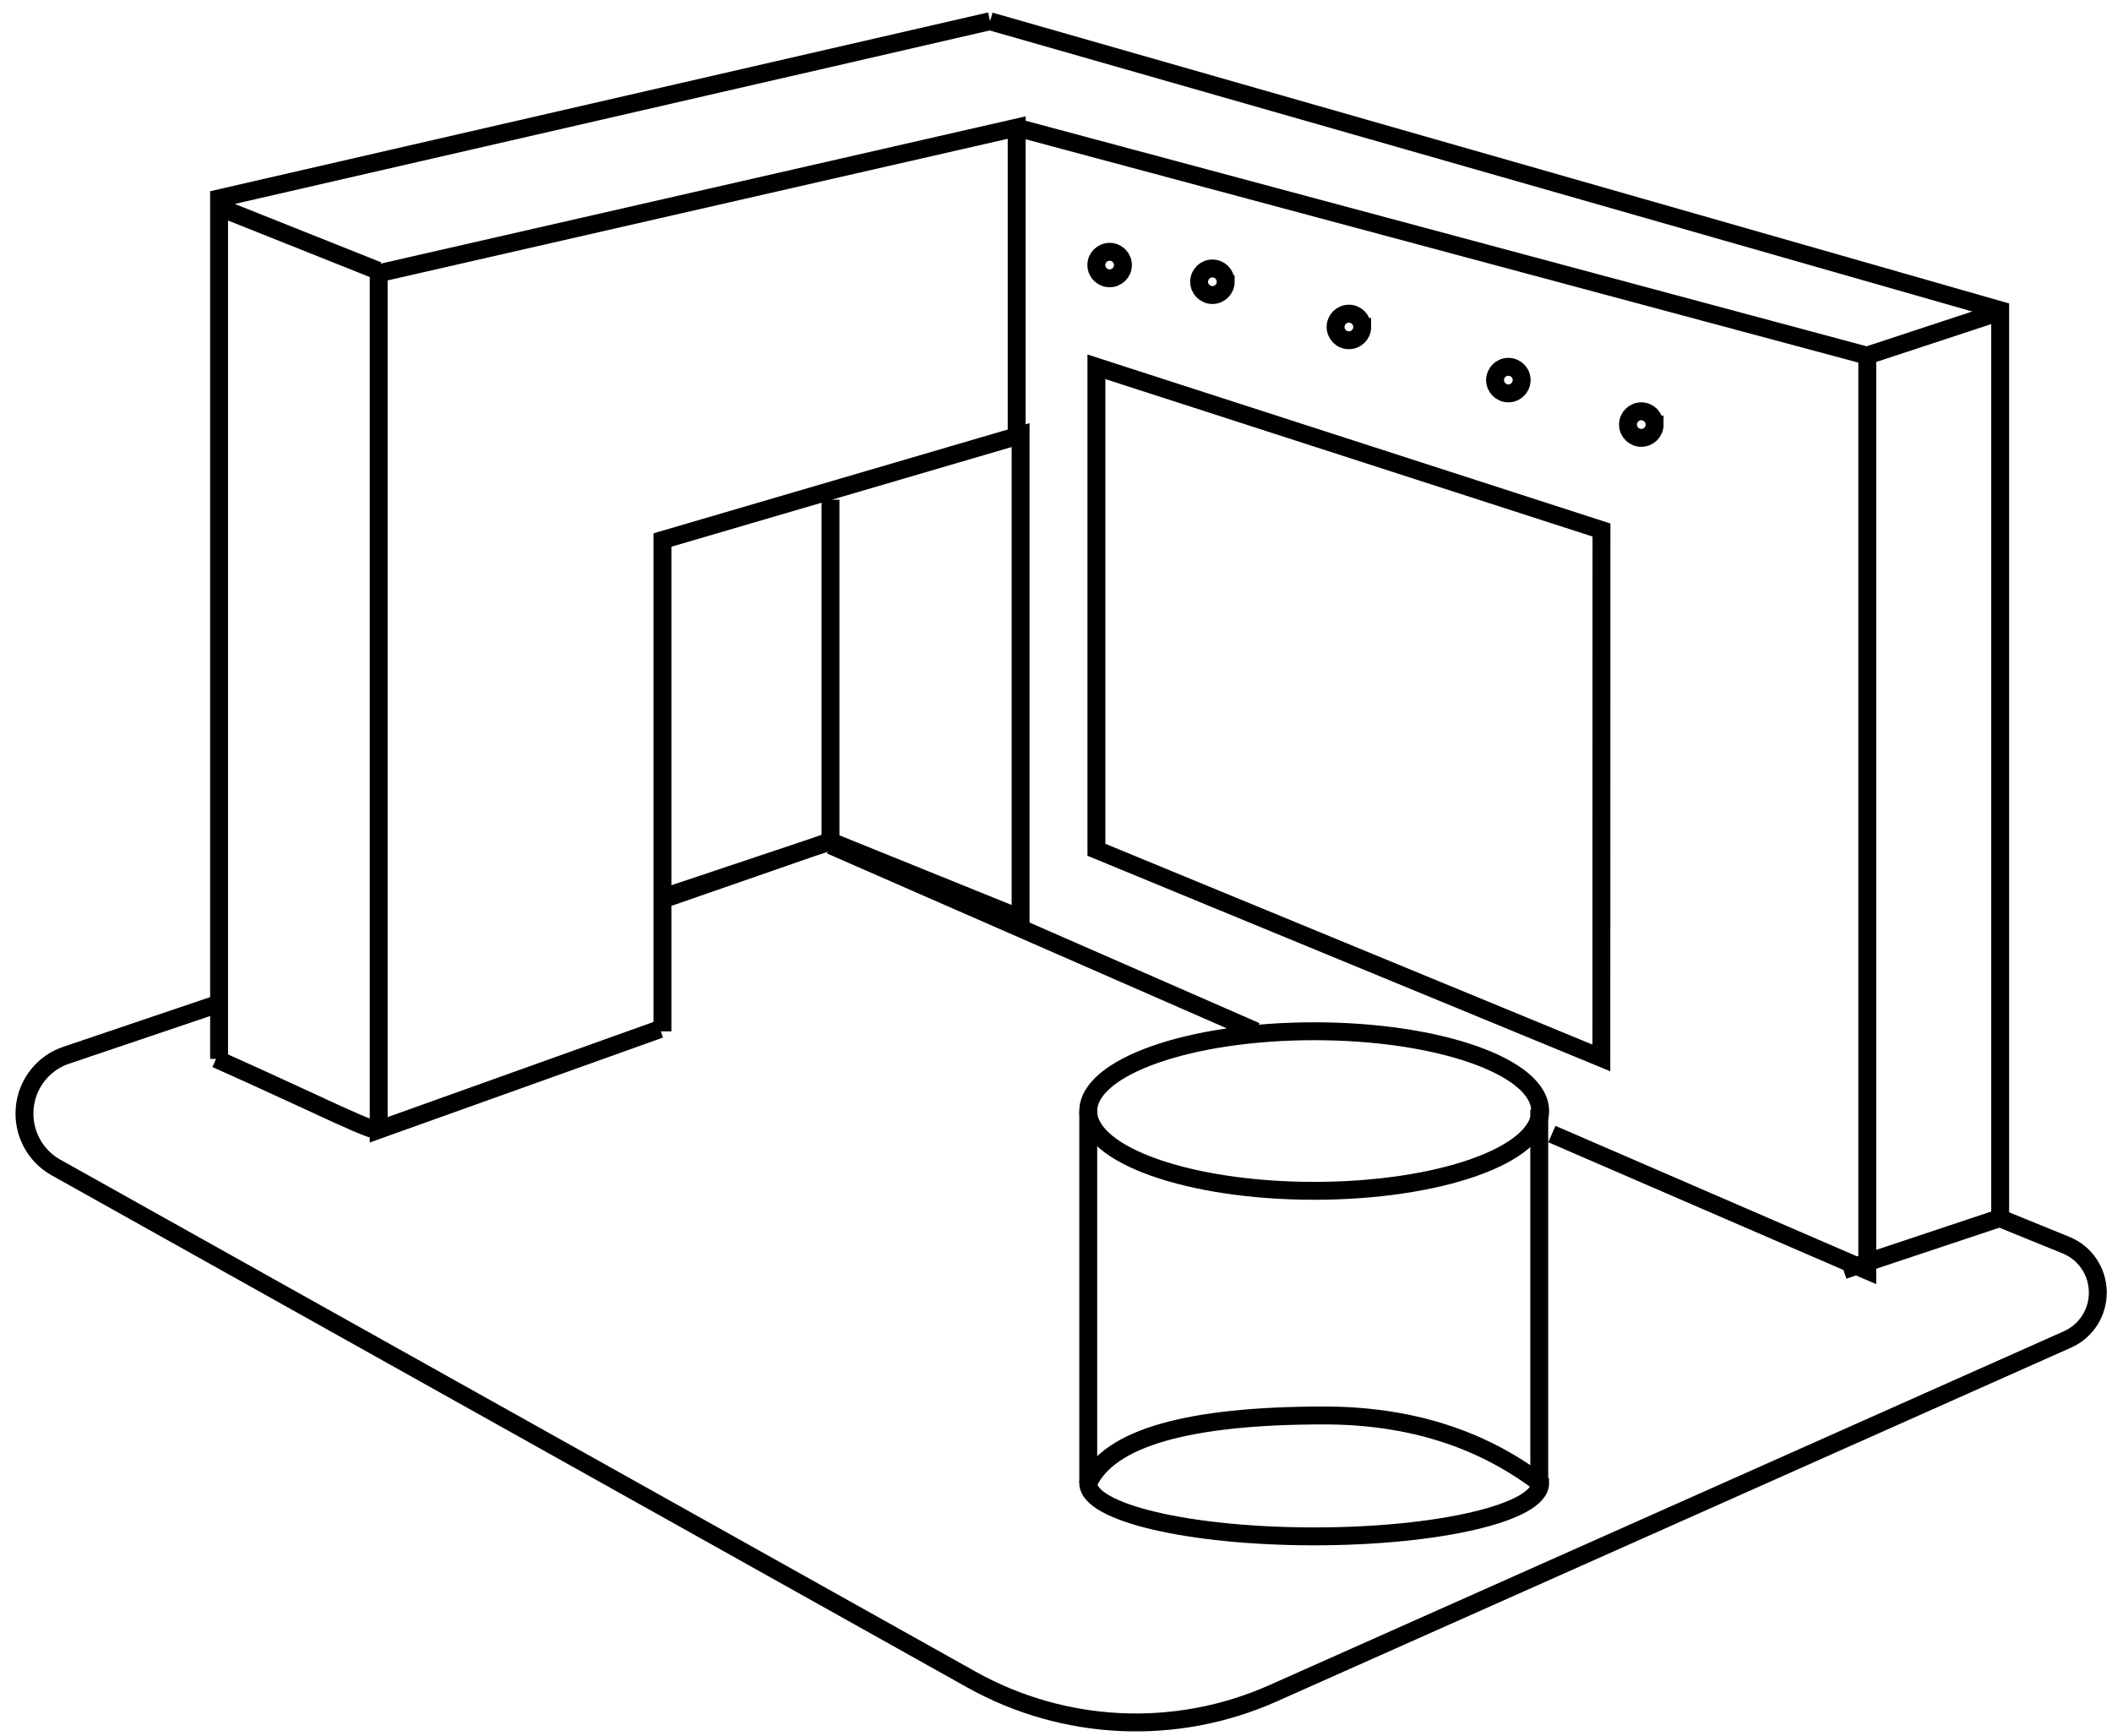
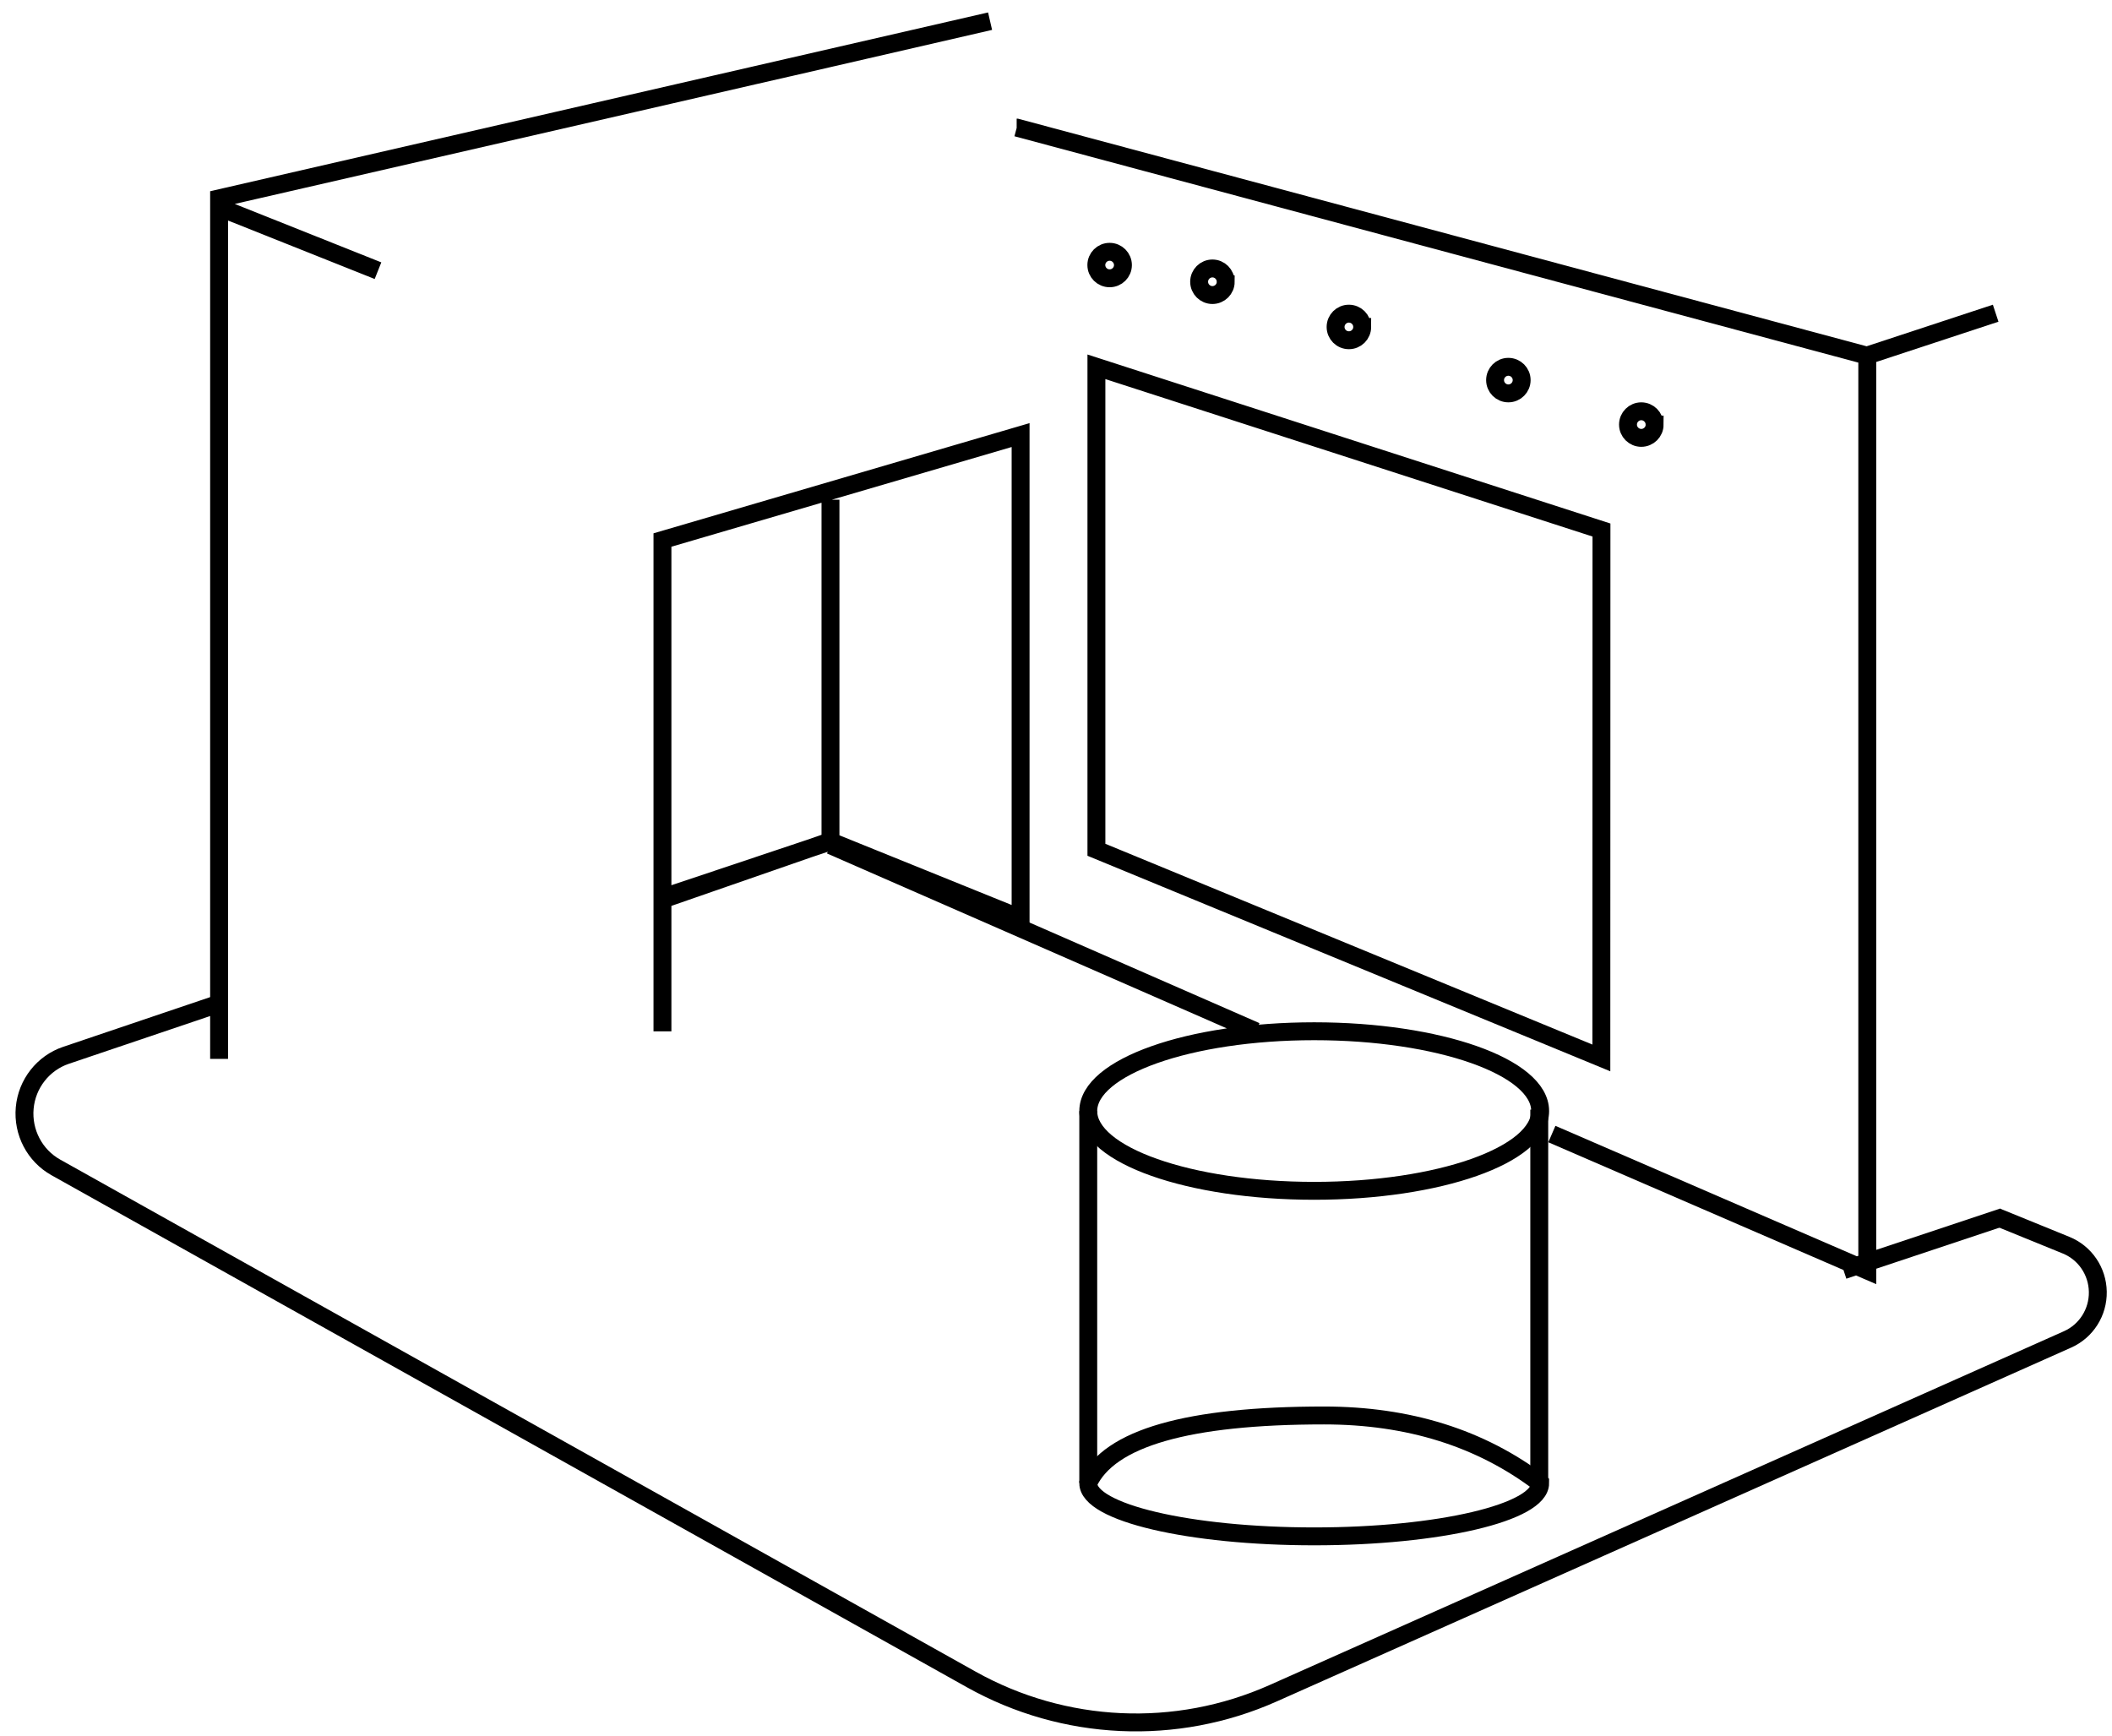
<svg xmlns="http://www.w3.org/2000/svg" width="118px" height="97px" viewBox="0 0 118 97" version="1.1">
  <title>fair-1</title>
  <desc>Created with Sketch.</desc>
  <g id="Page-1" stroke="none" stroke-width="1" fill="none" fill-rule="evenodd">
    <g id="fair-1" transform="translate(1, 1)" stroke="#000000">
      <path d="M110.55,66.99 L114.437,68.573 C115.492,69.003 116.189,70.027 116.207,71.175 C116.227,72.323 115.562,73.37 114.522,73.835 L70.132,93.607 C64.7,96.027 58.46,95.741 53.267,92.837 L2.12,64.227 C0.94,63.567 0.258,62.264 0.38,60.907 C0.503,59.55 1.41,58.395 2.69,57.963 L11.04,55.139 M59.802,81.869 L59.802,61.08 M85,81.792 L85,61" id="Shape" />
      <path d="M85.05,61.08 C85.05,63.54 79.398,65.535 72.426,65.535 C65.453,65.535 59.802,63.54 59.802,61.079 C59.802,58.619 65.452,56.619 72.426,56.619 C79.398,56.619 85.05,58.613 85.05,61.073 L85.05,61.08 Z M59.802,81.87 C59.802,83.512 65.454,84.842 72.426,84.842 C79.396,84.842 85.05,83.512 85.05,81.872 C81.727,79.349 77.702,78.087 72.974,78.087 C65.364,78.087 60.974,79.348 59.802,81.87 Z M69.168,56.624 L45.406,46.228 L69.168,56.624 Z" id="Shape" />
      <path d="M55.802,6.13 L55.807,6.13 L64.52,8.466 L103.327,18.876 L103.327,69.99 L85.705,62.363 M103,18.97 L110.5,16.5 M102,69.97 L110.91,67" id="Shape" />
-       <path d="M54.317,0.188 L110.752,16.332 L110.752,67.02 M35.875,56.5 L20.158,62.125 L20.158,14.268 L55.802,6.128 L55.802,23.375 M20.158,62.08 C20.158,62.456 17.011,60.81 11.07,58.162" id="Shape" />
      <path d="M36.012,56.624 L36.012,29.173 L56.022,23.309 C56.022,41.307 56.022,50.306 56.022,50.306 C56.022,50.306 52.483,48.874 45.406,46.011 L36.012,49.155 L36.012,56.624 Z M54.317,0.183 L43.13,2.76 L43.125,2.76 L41.189,3.203 L34.299,4.788 L11.241,10.083 L11.241,58.162 C11.241,26.109 11.241,10.083 11.241,10.083 C11.241,10.083 25.6,6.783 54.317,0.183 Z M11.241,10.584 L20.119,14.124 L11.241,10.584 Z M45.4,26.92 L45.4,46.23 L45.4,26.92 Z M88.47,58.11 L60.258,46.48 L60.258,19.494 L88.476,28.614 L88.47,58.11 Z M61.74,13.812 C61.74,13.402 61.407,13.069 60.997,13.069 C60.587,13.069 60.254,13.399 60.254,13.809 C60.254,14.219 60.587,14.549 60.997,14.549 C61.407,14.549 61.74,14.219 61.74,13.809 L61.74,13.812 Z M67.48,14.742 C67.48,14.332 67.15,14 66.74,14 C66.33,14 65.997,14.332 65.997,14.743 C65.997,15.153 66.33,15.485 66.74,15.485 C67.15,15.485 67.483,15.153 67.483,14.743 L67.48,14.742 Z M75.107,17.268 C75.107,16.858 74.774,16.525 74.363,16.525 C73.953,16.525 73.621,16.858 73.621,17.268 C73.621,17.678 73.951,18.01 74.365,18.01 C74.775,18.01 75.108,17.678 75.108,17.268 L75.107,17.268 Z M84.017,20.238 C84.017,19.828 83.685,19.495 83.274,19.495 C82.864,19.495 82.532,19.828 82.532,20.238 C82.532,20.648 82.865,20.98 83.274,20.98 C83.684,20.98 84.017,20.647 84.017,20.238 Z M91.443,22.723 C91.443,22.313 91.11,21.98 90.7,21.98 C90.29,21.98 89.958,22.313 89.958,22.723 C89.958,23.133 90.291,23.465 90.701,23.465 C91.111,23.465 91.447,23.133 91.447,22.723 L91.443,22.723 Z M35.973,49.273 L45.396,46 L35.973,49.273 Z" id="Shape" />
    </g>
  </g>
</svg>